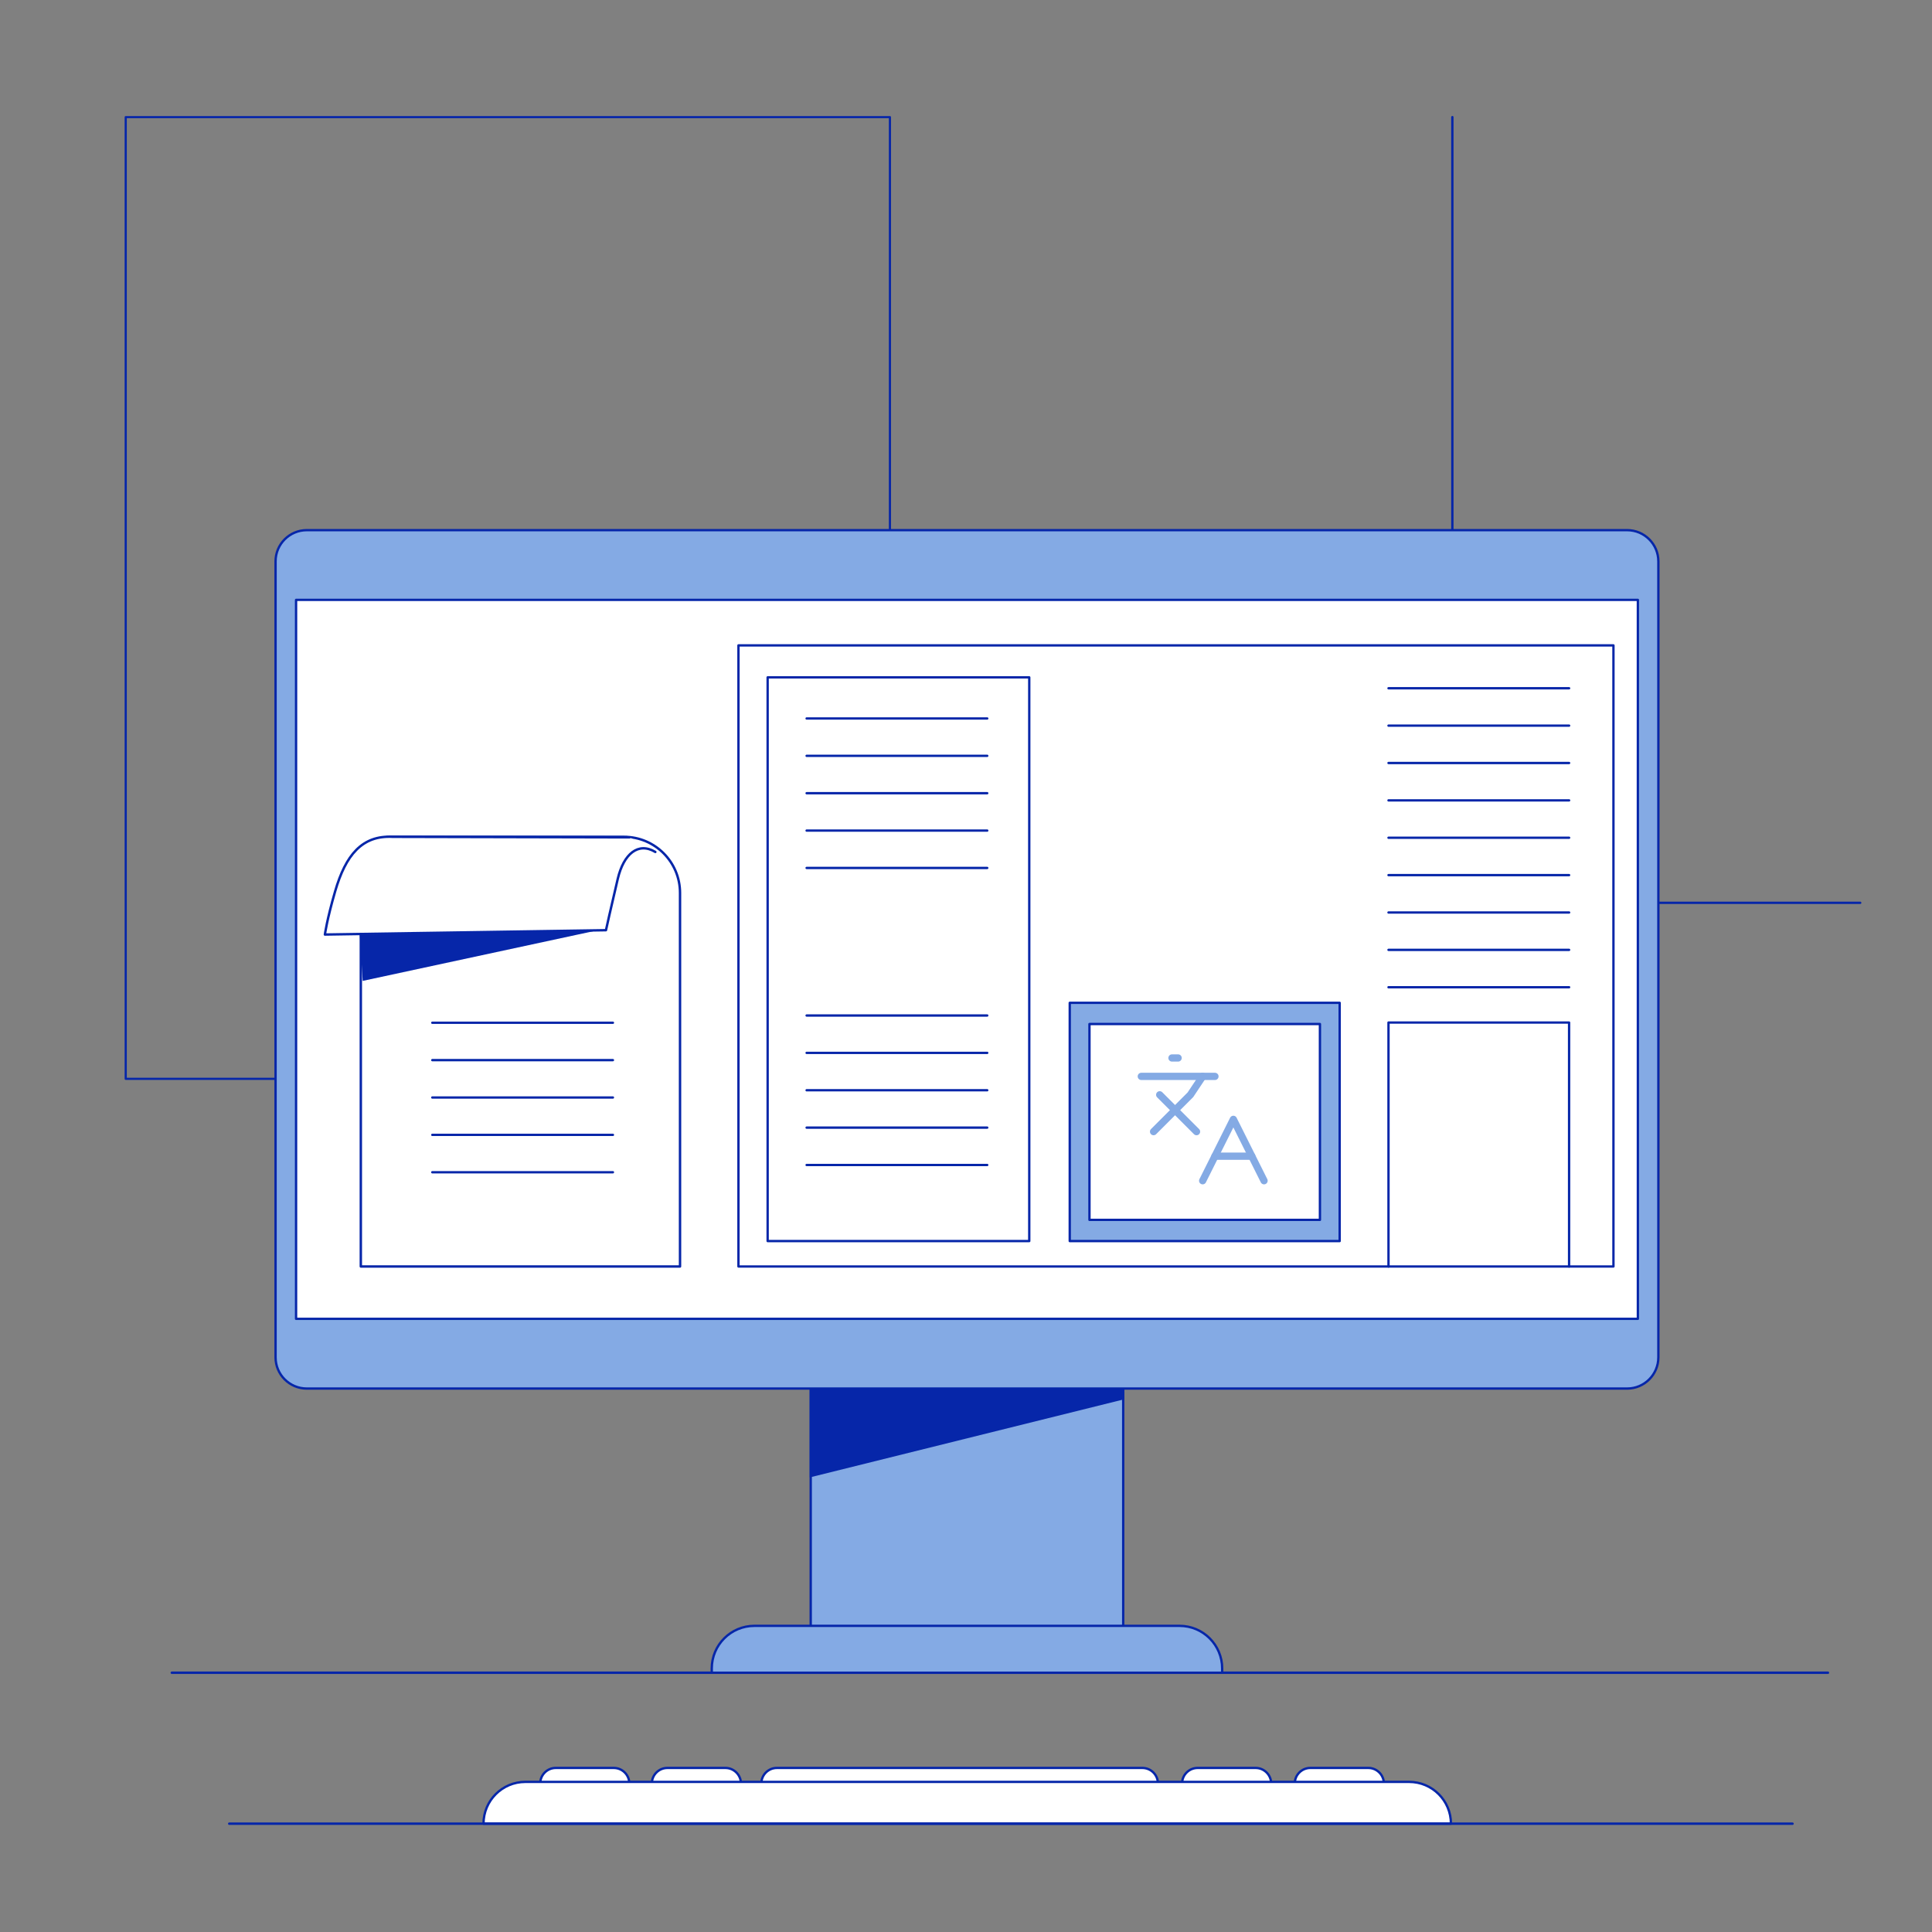
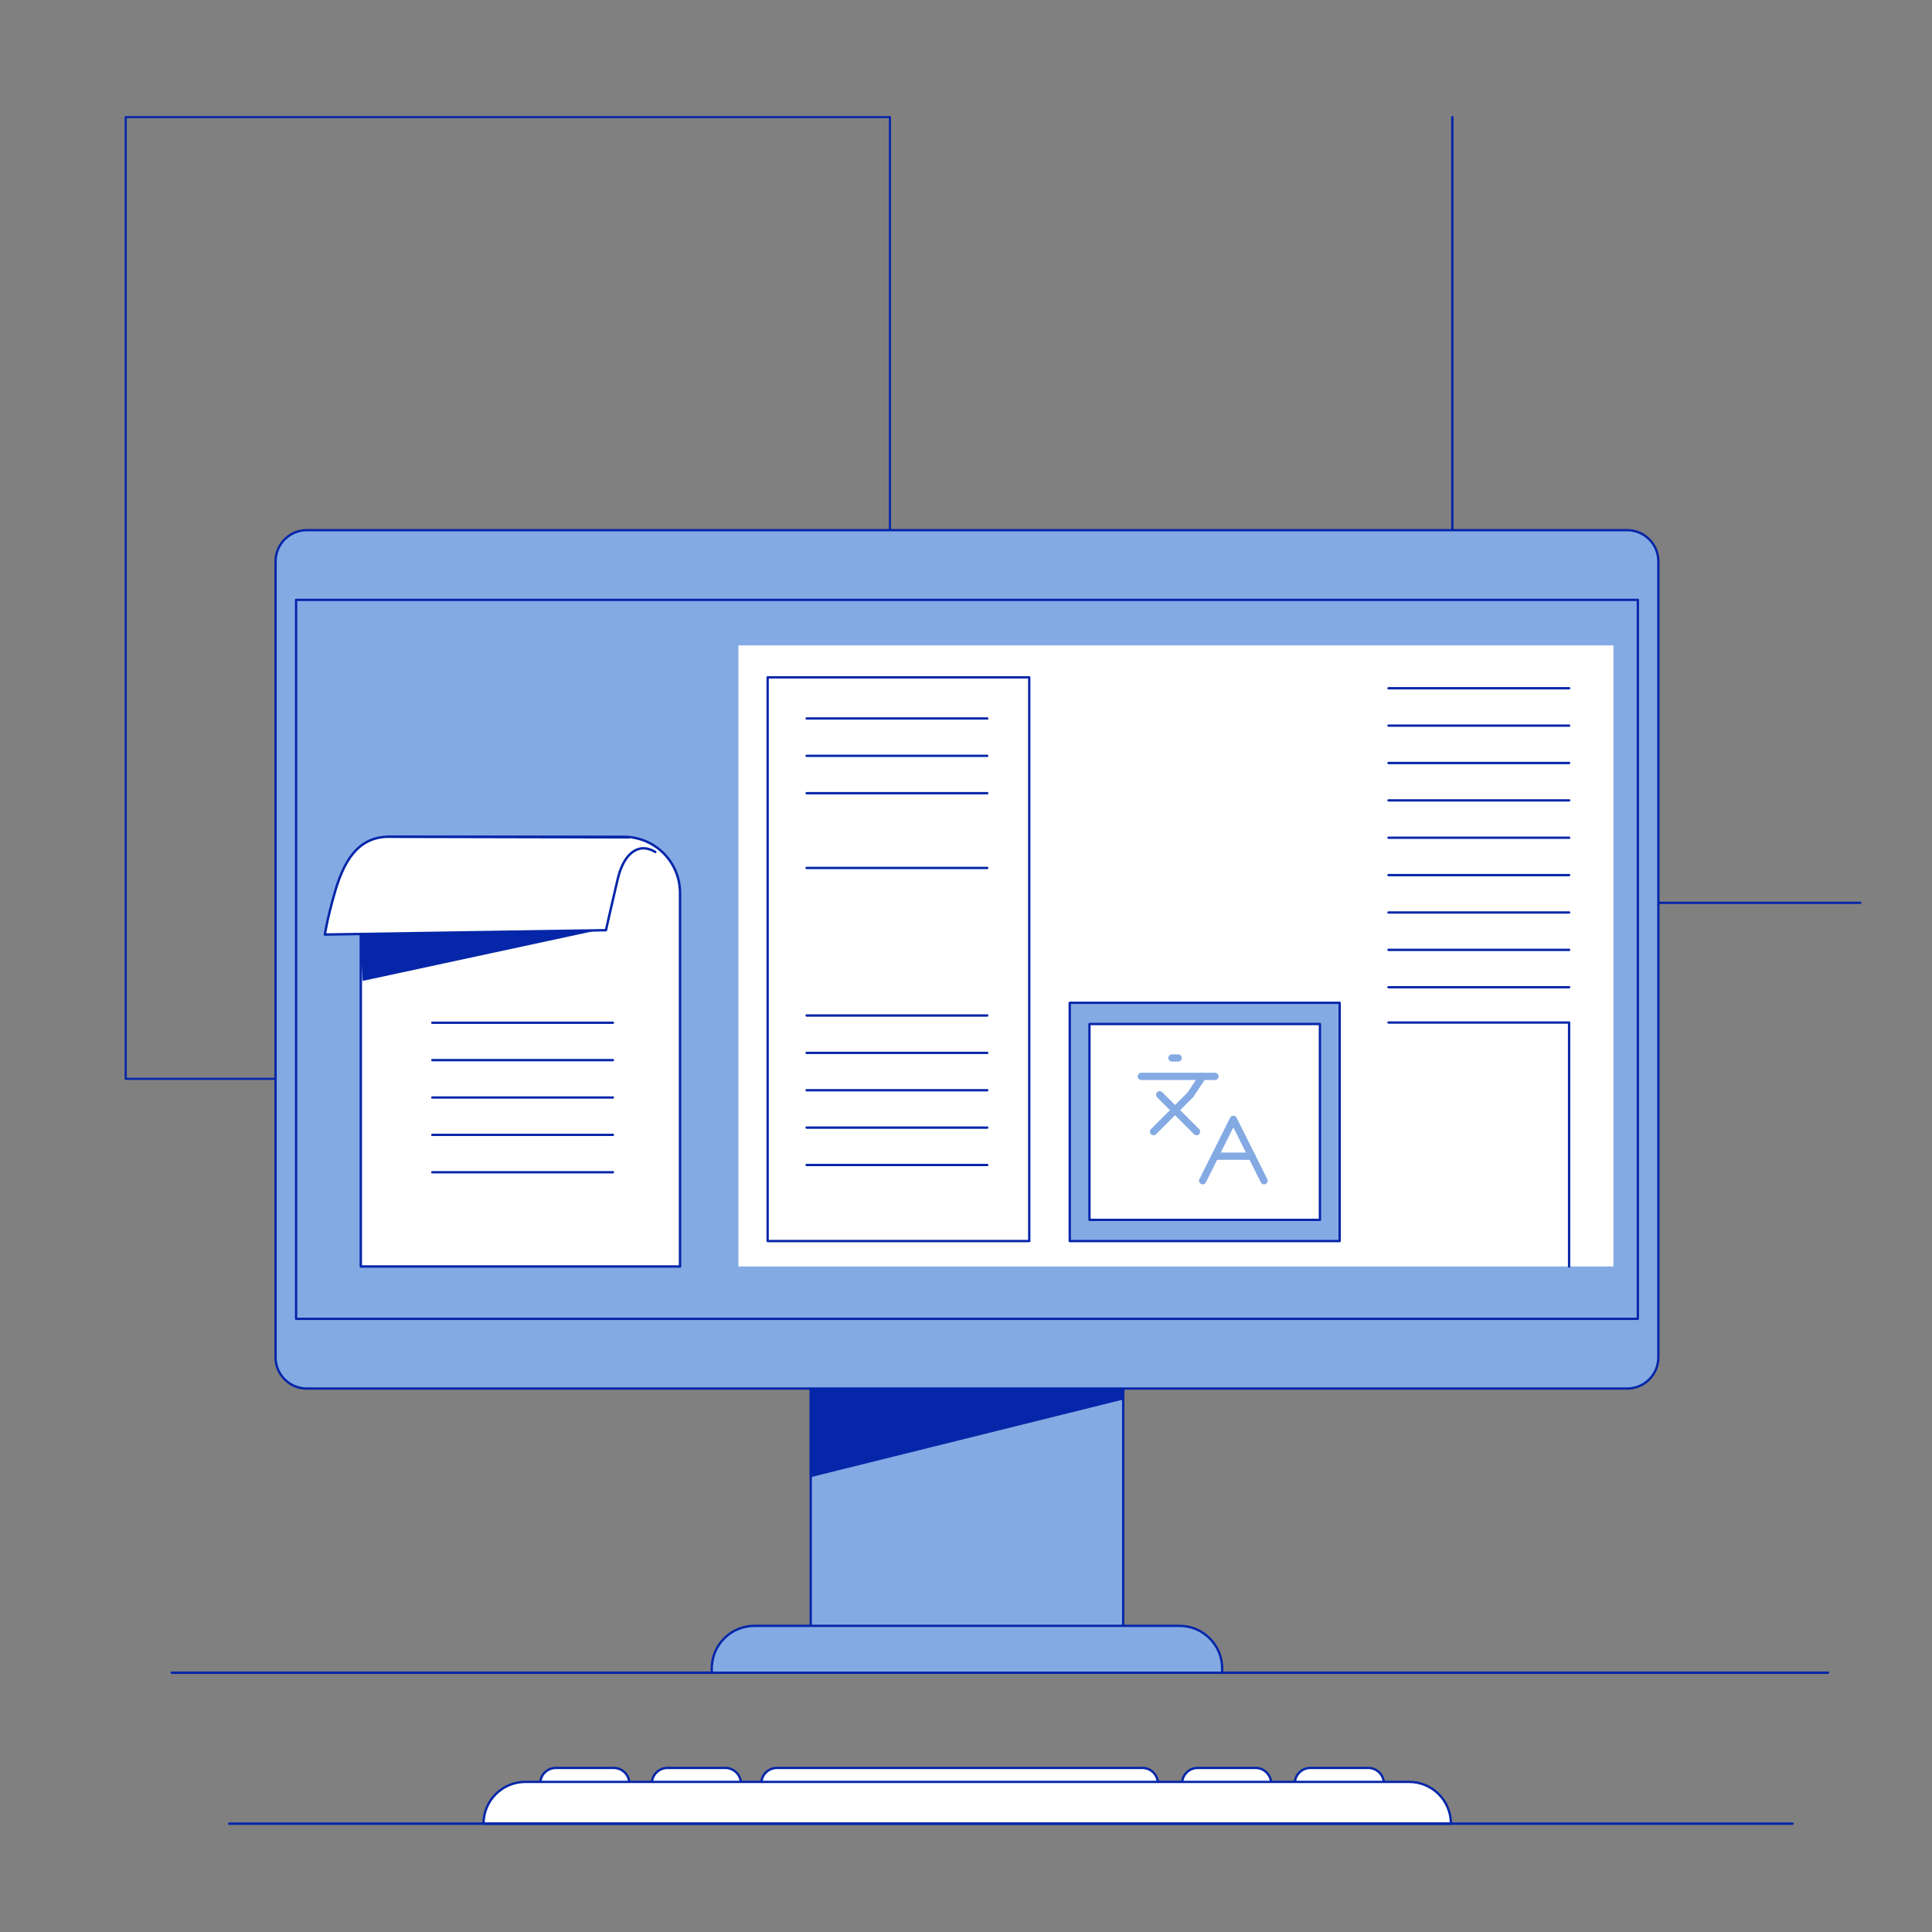
<svg xmlns="http://www.w3.org/2000/svg" width="1600" height="1600" viewBox="0 0 1600 1600" fill="none">
  <rect x="0" y="0" width="1600" height="1600" fill="#808080" stroke="none" />
  <g clip-path="url(#clip0_24_18742)">
    <mask id="mask0_24_18742" style="mask-type:luminance" maskUnits="userSpaceOnUse" x="0" y="0" width="1600" height="1600">
      <path d="M1600 0H0V1600H1600V0Z" fill="white" />
    </mask>
    <g mask="url(#mask0_24_18742)">
      <path d="M737 893.444H104.112V97H737V893.444Z" stroke="#0626A9" stroke-width="1.779" stroke-linecap="round" stroke-linejoin="round" />
      <path d="M1540.56 747.666H1202.78V97" stroke="#0626A9" stroke-width="1.934" stroke-linecap="round" stroke-linejoin="round" />
      <path d="M142.28 1385.28H1513.84" stroke="#0626A9" stroke-width="2" stroke-linecap="round" stroke-linejoin="round" />
      <path d="M930.2 1365.87H671.402V935.621H930.2V1365.87Z" fill="#84AAE4" />
      <path d="M930.2 1365.87H671.402V935.621H930.2V1365.87Z" stroke="#0626A9" stroke-width="1.934" stroke-linecap="round" stroke-linejoin="round" />
      <path d="M1012.15 1385.28H589.449V1381.77C589.449 1362.27 605.255 1346.46 624.752 1346.46H976.85C996.347 1346.46 1012.15 1362.27 1012.15 1381.77V1385.28Z" fill="#84AAE4" />
      <path d="M1012.15 1385.28H589.449V1381.77C589.449 1362.27 605.255 1346.46 624.752 1346.46H976.85C996.347 1346.46 1012.15 1362.27 1012.15 1381.77V1385.28Z" stroke="#0626A9" stroke-width="1.934" stroke-linecap="round" stroke-linejoin="round" />
      <path d="M670.593 1223.53L931.009 1158.83L929.391 1077.96L670.593 1145.89V1223.53Z" fill="#0626A9" />
      <path d="M1347.51 1149.94H254.09C239.797 1149.94 228.211 1138.35 228.211 1124.06V464.933C228.211 450.64 239.797 439.053 254.09 439.053H1347.51C1361.8 439.053 1373.39 450.64 1373.39 464.933V1124.06C1373.39 1138.35 1361.8 1149.94 1347.51 1149.94Z" fill="#84AAE4" />
      <path d="M1347.51 1149.94H254.09C239.797 1149.94 228.211 1138.35 228.211 1124.06V464.933C228.211 450.64 239.797 439.053 254.09 439.053H1347.51C1361.8 439.053 1373.39 450.64 1373.39 464.933V1124.06C1373.39 1138.35 1361.8 1149.94 1347.51 1149.94Z" stroke="#0626A9" stroke-width="1.934" stroke-linecap="round" stroke-linejoin="round" />
-       <path d="M1356.41 1092.19H245.194V496.799H1356.41V1092.19Z" fill="white" />
      <path d="M1356.41 1092.19H245.194V496.799H1356.41V1092.19Z" stroke="#0626A9" stroke-width="1.934" stroke-linecap="round" stroke-linejoin="round" />
      <path d="M1336.19 1048.84H611.555V534.485H1336.19V1048.84Z" fill="white" />
-       <path d="M1336.19 1048.84H611.555V534.485H1336.19V1048.84Z" stroke="#0626A9" stroke-width="1.934" stroke-linecap="round" stroke-linejoin="round" />
      <path d="M1109.45 1027.8H885.915V830.492H1109.45V1027.8Z" fill="#84AAE4" />
      <path d="M1109.45 1027.8H885.915V830.492H1109.45V1027.8Z" stroke="#0626A9" stroke-width="1.934" stroke-linecap="round" stroke-linejoin="round" />
      <path d="M1093.11 1010.25H902.25V848.045H1093.11V1010.25Z" fill="white" />
      <path d="M1093.11 1010.25H902.25V848.045H1093.11V1010.25Z" stroke="#0626A9" stroke-width="1.934" stroke-linecap="round" stroke-linejoin="round" />
      <path d="M960.417 906.667L990.917 937.167" stroke="#84AAE4" stroke-width="6" stroke-linecap="round" stroke-linejoin="round" />
      <path d="M955.333 937.167L985.833 906.667L996 891.417" stroke="#84AAE4" stroke-width="6" stroke-linecap="round" stroke-linejoin="round" />
      <path d="M945.167 891.417H1006.17" stroke="#84AAE4" stroke-width="6" stroke-linecap="round" stroke-linejoin="round" />
      <path d="M970.583 876.167H975.666" stroke="#84AAE4" stroke-width="6" stroke-linecap="round" stroke-linejoin="round" />
      <path d="M1046.83 977.833L1021.42 927L996 977.833" stroke="#84AAE4" stroke-width="6" stroke-linecap="round" stroke-linejoin="round" />
      <path d="M1006.17 957.5H1036.67" stroke="#84AAE4" stroke-width="6" stroke-linecap="round" stroke-linejoin="round" />
      <path d="M1149.89 569.989H1299.48" stroke="#0626A9" stroke-width="1.934" stroke-linecap="round" stroke-linejoin="round" />
      <path d="M1149.89 600.94H1299.48" stroke="#0626A9" stroke-width="1.934" stroke-linecap="round" stroke-linejoin="round" />
      <path d="M1149.89 631.891H1299.48" stroke="#0626A9" stroke-width="1.934" stroke-linecap="round" stroke-linejoin="round" />
      <path d="M1149.89 662.842H1299.48" stroke="#0626A9" stroke-width="1.934" stroke-linecap="round" stroke-linejoin="round" />
      <path d="M1149.89 693.793H1299.48" stroke="#0626A9" stroke-width="1.934" stroke-linecap="round" stroke-linejoin="round" />
      <path d="M1149.89 724.743H1299.48" stroke="#0626A9" stroke-width="1.934" stroke-linecap="round" stroke-linejoin="round" />
      <path d="M1149.89 755.694H1299.48" stroke="#0626A9" stroke-width="1.934" stroke-linecap="round" stroke-linejoin="round" />
      <path d="M1149.89 786.645H1299.48" stroke="#0626A9" stroke-width="1.934" stroke-linecap="round" stroke-linejoin="round" />
      <path d="M1149.89 817.596H1299.48" stroke="#0626A9" stroke-width="1.934" stroke-linecap="round" stroke-linejoin="round" />
-       <path d="M1299.45 1048.87V846.827H1149.89V1048.87" stroke="#0626A9" stroke-width="1.934" stroke-linecap="round" stroke-linejoin="round" />
+       <path d="M1299.45 1048.87V846.827H1149.89" stroke="#0626A9" stroke-width="1.934" stroke-linecap="round" stroke-linejoin="round" />
      <path d="M635.729 1027.8H852.385V560.962H635.729V1027.8Z" stroke="#0626A9" stroke-width="1.934" stroke-linecap="round" stroke-linejoin="round" />
      <path d="M323.866 693.019H516.689C542.358 693.019 563.167 713.828 563.167 739.497V1048.85H298.813V718.072C298.813 704.235 310.029 693.019 323.866 693.019Z" fill="white" />
      <path d="M323.866 693.019H516.689C542.358 693.019 563.167 713.828 563.167 739.497V1048.85H298.813V718.072C298.813 704.235 310.029 693.019 323.866 693.019Z" stroke="#0626A9" stroke-width="2" stroke-linecap="round" stroke-linejoin="round" />
      <path d="M542.724 705.558C528.502 697.019 516.492 707.191 511.613 727.78C505.983 751.537 501.835 770.352 501.835 770.352L269.058 773.944C269.058 773.944 270.724 761.612 277.561 738.115C286.275 708.17 299.808 691.617 325.249 693.019L521.391 693.463" fill="white" />
      <path d="M542.724 705.558C528.502 697.019 516.492 707.191 511.613 727.78C505.983 751.537 501.835 770.352 501.835 770.352L269.058 773.944C269.058 773.944 270.724 761.612 277.561 738.115C286.275 708.17 299.808 691.617 325.249 693.019L521.391 693.463" stroke="#0626A9" stroke-width="2" stroke-linecap="round" stroke-linejoin="round" />
      <path d="M300.368 812.338L495.265 770.352L297.983 774.056L300.368 812.338Z" fill="#0626A9" />
      <path d="M508.28 1489.91H460.28C453.162 1489.91 447.391 1484.14 447.391 1477.02C447.391 1469.9 453.162 1464.13 460.28 1464.13H508.28C515.398 1464.13 521.169 1469.9 521.169 1477.02C521.169 1484.14 515.398 1489.91 508.28 1489.91Z" fill="white" />
      <path d="M508.28 1489.91H460.28C453.162 1489.91 447.391 1484.14 447.391 1477.02C447.391 1469.9 453.162 1464.13 460.28 1464.13H508.28C515.398 1464.13 521.169 1469.9 521.169 1477.02C521.169 1484.14 515.398 1489.91 508.28 1489.91Z" stroke="#0626A9" stroke-width="1.934" stroke-linecap="round" stroke-linejoin="round" />
      <path d="M600.724 1489.91H552.724C545.606 1489.91 539.835 1484.14 539.835 1477.02C539.835 1469.9 545.606 1464.13 552.724 1464.13H600.724C607.842 1464.13 613.613 1469.9 613.613 1477.02C613.613 1484.14 607.842 1489.91 600.724 1489.91Z" fill="white" />
      <path d="M600.724 1489.91H552.724C545.606 1489.91 539.835 1484.14 539.835 1477.02C539.835 1469.9 545.606 1464.13 552.724 1464.13H600.724C607.842 1464.13 613.613 1469.9 613.613 1477.02C613.613 1484.14 607.842 1489.91 600.724 1489.91Z" stroke="#0626A9" stroke-width="1.934" stroke-linecap="round" stroke-linejoin="round" />
      <path d="M1039.83 1489.91H991.834C984.716 1489.91 978.945 1484.14 978.945 1477.02C978.945 1469.9 984.716 1464.13 991.834 1464.13H1039.83C1046.95 1464.13 1052.72 1469.9 1052.72 1477.02C1052.72 1484.14 1046.95 1489.91 1039.83 1489.91Z" fill="white" />
      <path d="M1039.83 1489.91H991.834C984.716 1489.91 978.945 1484.14 978.945 1477.02C978.945 1469.9 984.716 1464.13 991.834 1464.13H1039.83C1046.95 1464.13 1052.72 1469.9 1052.72 1477.02C1052.72 1484.14 1046.95 1489.91 1039.83 1489.91Z" stroke="#0626A9" stroke-width="1.934" stroke-linecap="round" stroke-linejoin="round" />
      <path d="M1133.17 1489.91H1085.17C1078.05 1489.91 1072.28 1484.14 1072.28 1477.02C1072.28 1469.9 1078.05 1464.13 1085.17 1464.13H1133.17C1140.29 1464.13 1146.06 1469.9 1146.06 1477.02C1146.06 1484.14 1140.29 1489.91 1133.17 1489.91Z" fill="white" />
      <path d="M1133.17 1489.91H1085.17C1078.05 1489.91 1072.28 1484.14 1072.28 1477.02C1072.28 1469.9 1078.05 1464.13 1085.17 1464.13H1133.17C1140.29 1464.13 1146.06 1469.9 1146.06 1477.02C1146.06 1484.14 1140.29 1489.91 1133.17 1489.91Z" stroke="#0626A9" stroke-width="1.934" stroke-linecap="round" stroke-linejoin="round" />
      <path d="M946.057 1489.91H643.391C636.273 1489.91 630.502 1484.14 630.502 1477.02C630.502 1469.9 636.273 1464.13 643.391 1464.13H946.057C953.175 1464.13 958.946 1469.9 958.946 1477.02C958.946 1484.14 953.175 1489.91 946.057 1489.91Z" fill="white" />
      <path d="M946.057 1489.91H643.391C636.273 1489.91 630.502 1484.14 630.502 1477.02C630.502 1469.9 636.273 1464.13 643.391 1464.13H946.057C953.175 1464.13 958.946 1469.9 958.946 1477.02C958.946 1484.14 953.175 1489.91 946.057 1489.91Z" stroke="#0626A9" stroke-width="1.934" stroke-linecap="round" stroke-linejoin="round" />
      <path d="M1201.61 1510.3H400.428C400.428 1491.19 415.927 1475.69 435.046 1475.69H1167C1186.11 1475.69 1201.61 1491.19 1201.61 1510.3Z" fill="white" />
      <path d="M1201.61 1510.3H400.428C400.428 1491.19 415.927 1475.69 435.046 1475.69H1167C1186.11 1475.69 1201.61 1491.19 1201.61 1510.3Z" stroke="#0626A9" stroke-width="1.934" stroke-linecap="round" stroke-linejoin="round" />
      <path d="M189.836 1510.3H1484.5" stroke="#0626A9" stroke-width="2" stroke-linecap="round" stroke-linejoin="round" />
      <path d="M358 847H507.596" stroke="#0626A9" stroke-width="1.934" stroke-linecap="round" stroke-linejoin="round" />
      <path d="M358 877.951H507.596" stroke="#0626A9" stroke-width="1.934" stroke-linecap="round" stroke-linejoin="round" />
      <path d="M358 908.902H507.596" stroke="#0626A9" stroke-width="1.934" stroke-linecap="round" stroke-linejoin="round" />
      <path d="M358 939.852H507.596" stroke="#0626A9" stroke-width="1.934" stroke-linecap="round" stroke-linejoin="round" />
      <path d="M358 970.803H507.596" stroke="#0626A9" stroke-width="1.934" stroke-linecap="round" stroke-linejoin="round" />
      <path d="M668 595H817.596" stroke="#0626A9" stroke-width="1.934" stroke-linecap="round" stroke-linejoin="round" />
      <path d="M668 625.951H817.596" stroke="#0626A9" stroke-width="1.934" stroke-linecap="round" stroke-linejoin="round" />
      <path d="M668 656.902H817.596" stroke="#0626A9" stroke-width="1.934" stroke-linecap="round" stroke-linejoin="round" />
-       <path d="M668 687.852H817.596" stroke="#0626A9" stroke-width="1.934" stroke-linecap="round" stroke-linejoin="round" />
      <path d="M668 718.803H817.596" stroke="#0626A9" stroke-width="1.934" stroke-linecap="round" stroke-linejoin="round" />
      <path d="M668 841H817.596" stroke="#0626A9" stroke-width="1.934" stroke-linecap="round" stroke-linejoin="round" />
      <path d="M668 871.951H817.596" stroke="#0626A9" stroke-width="1.934" stroke-linecap="round" stroke-linejoin="round" />
      <path d="M668 902.902H817.596" stroke="#0626A9" stroke-width="1.934" stroke-linecap="round" stroke-linejoin="round" />
      <path d="M668 933.852H817.596" stroke="#0626A9" stroke-width="1.934" stroke-linecap="round" stroke-linejoin="round" />
      <path d="M668 964.803H817.596" stroke="#0626A9" stroke-width="1.934" stroke-linecap="round" stroke-linejoin="round" />
    </g>
  </g>
  <defs>
    <clipPath id="clip0_24_18742">
      <rect width="1600" height="1600" fill="white" />
    </clipPath>
  </defs>
</svg>